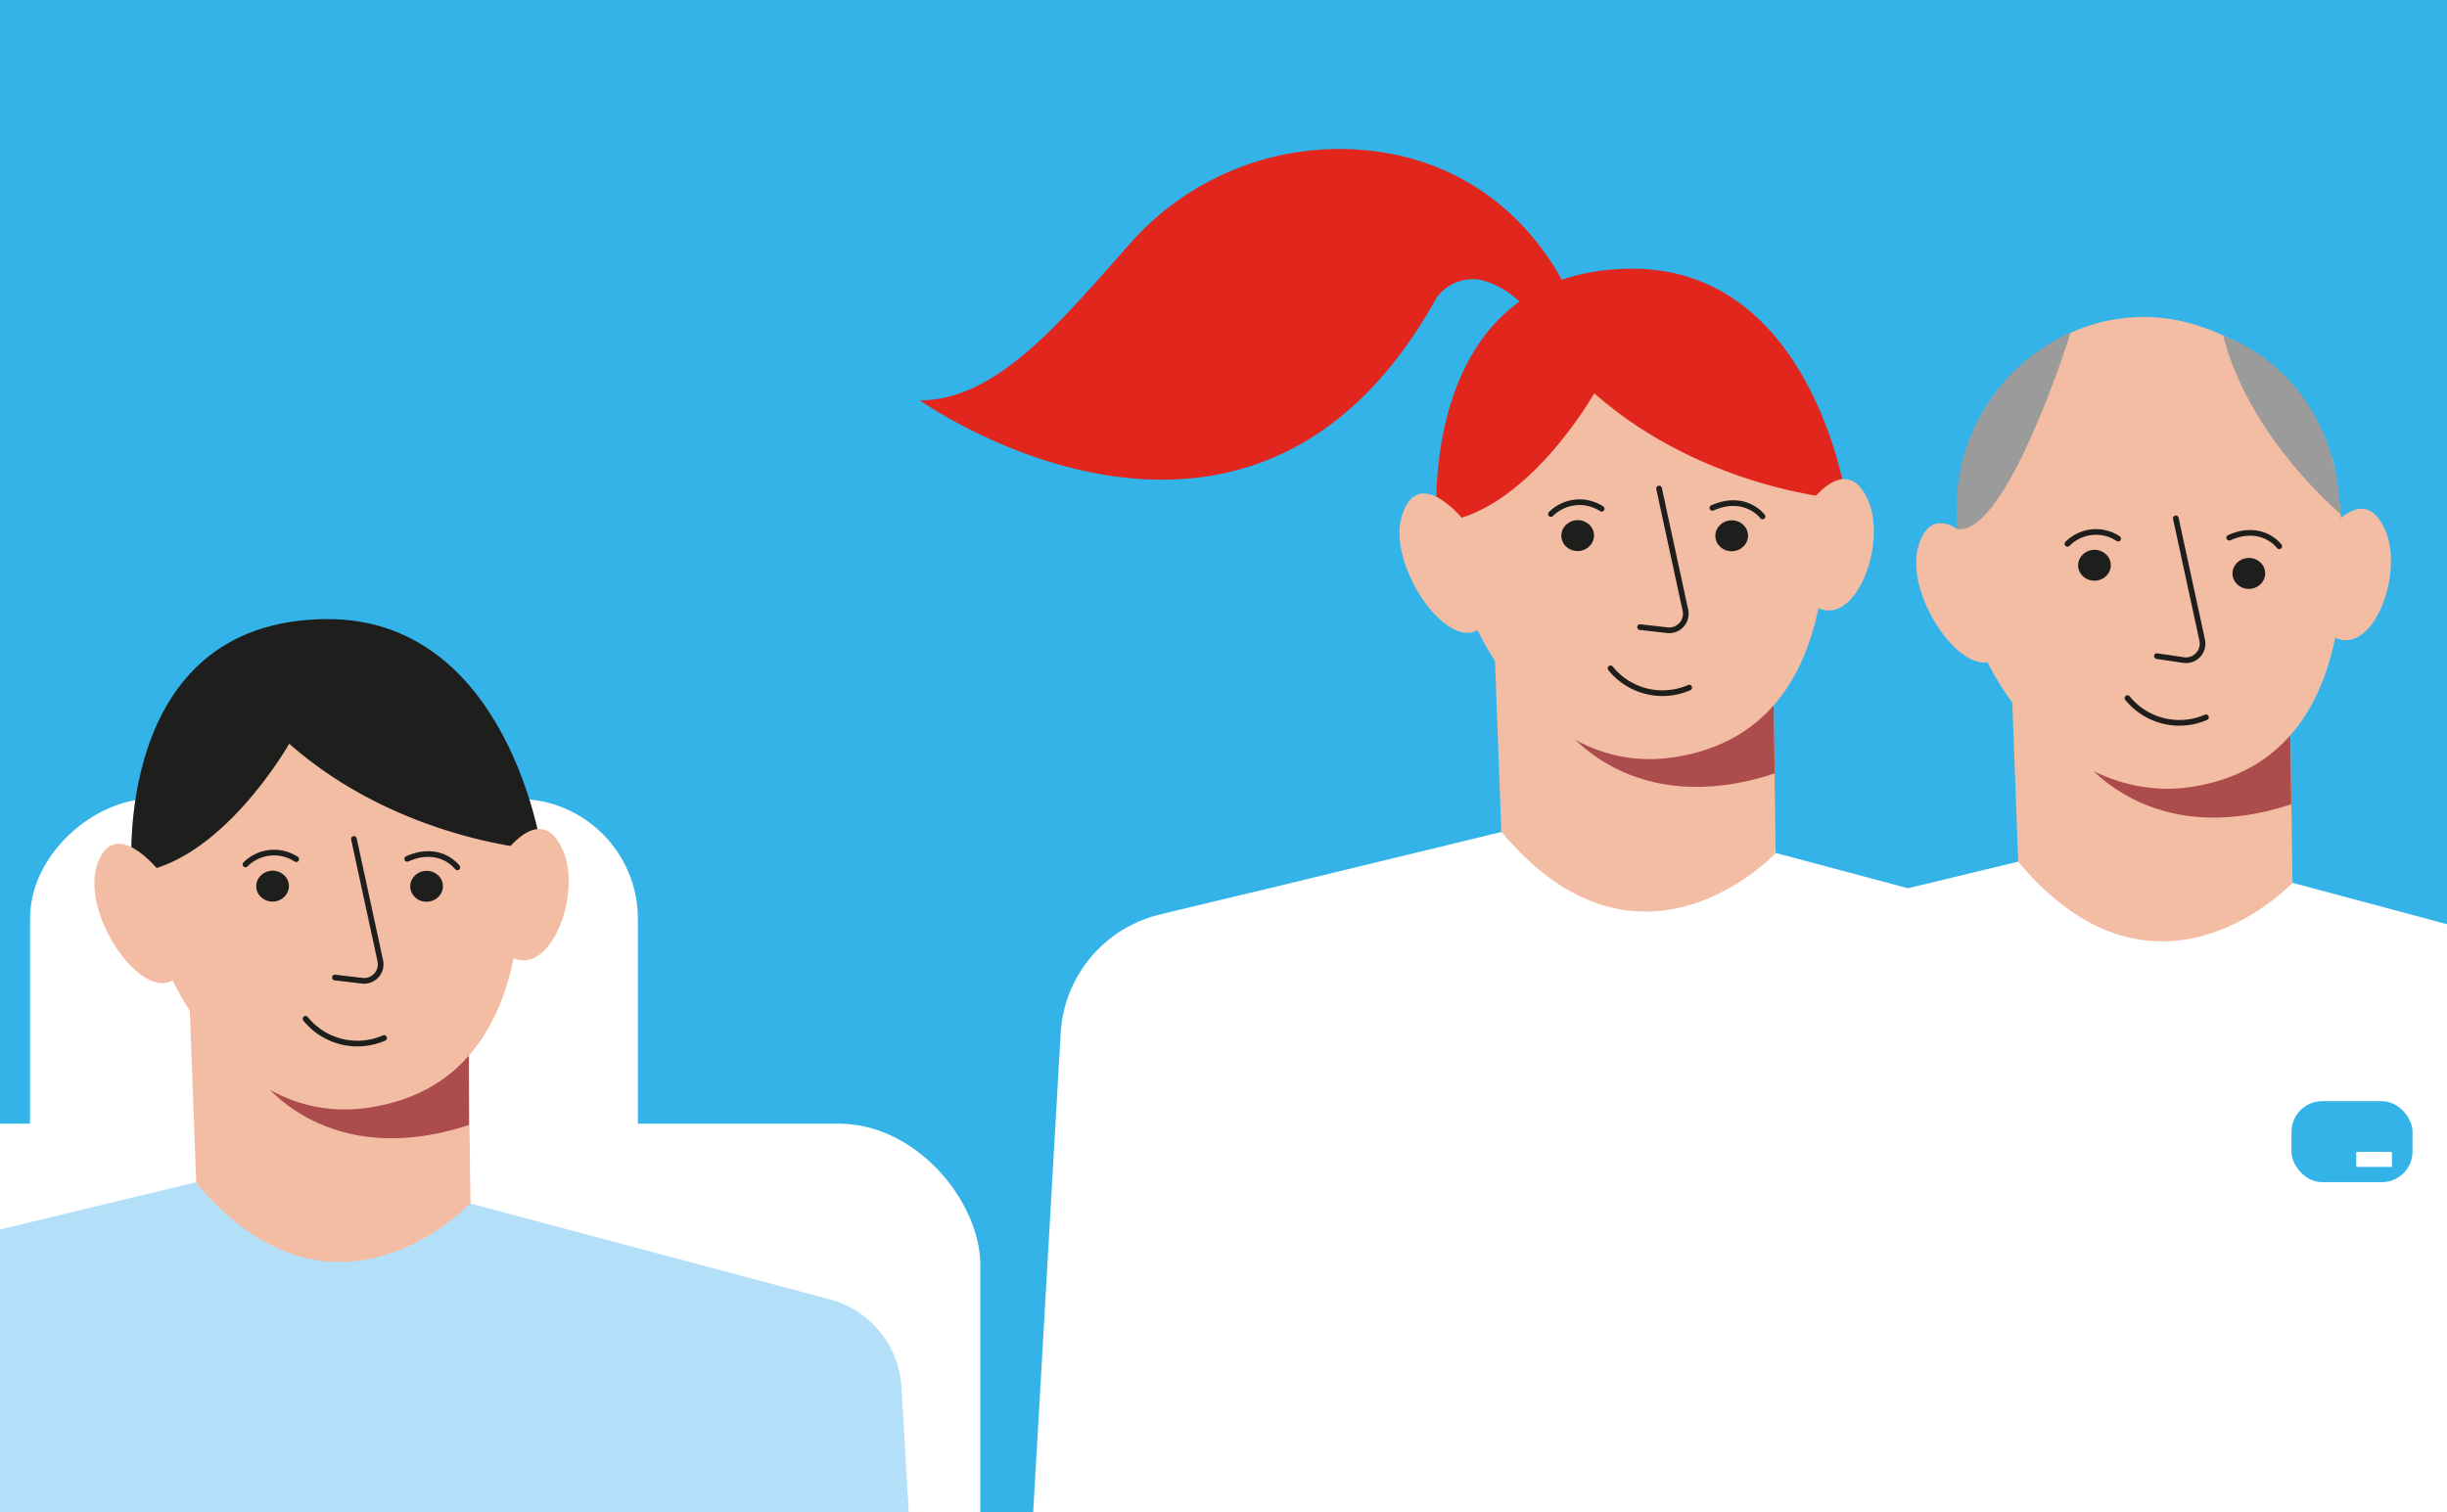
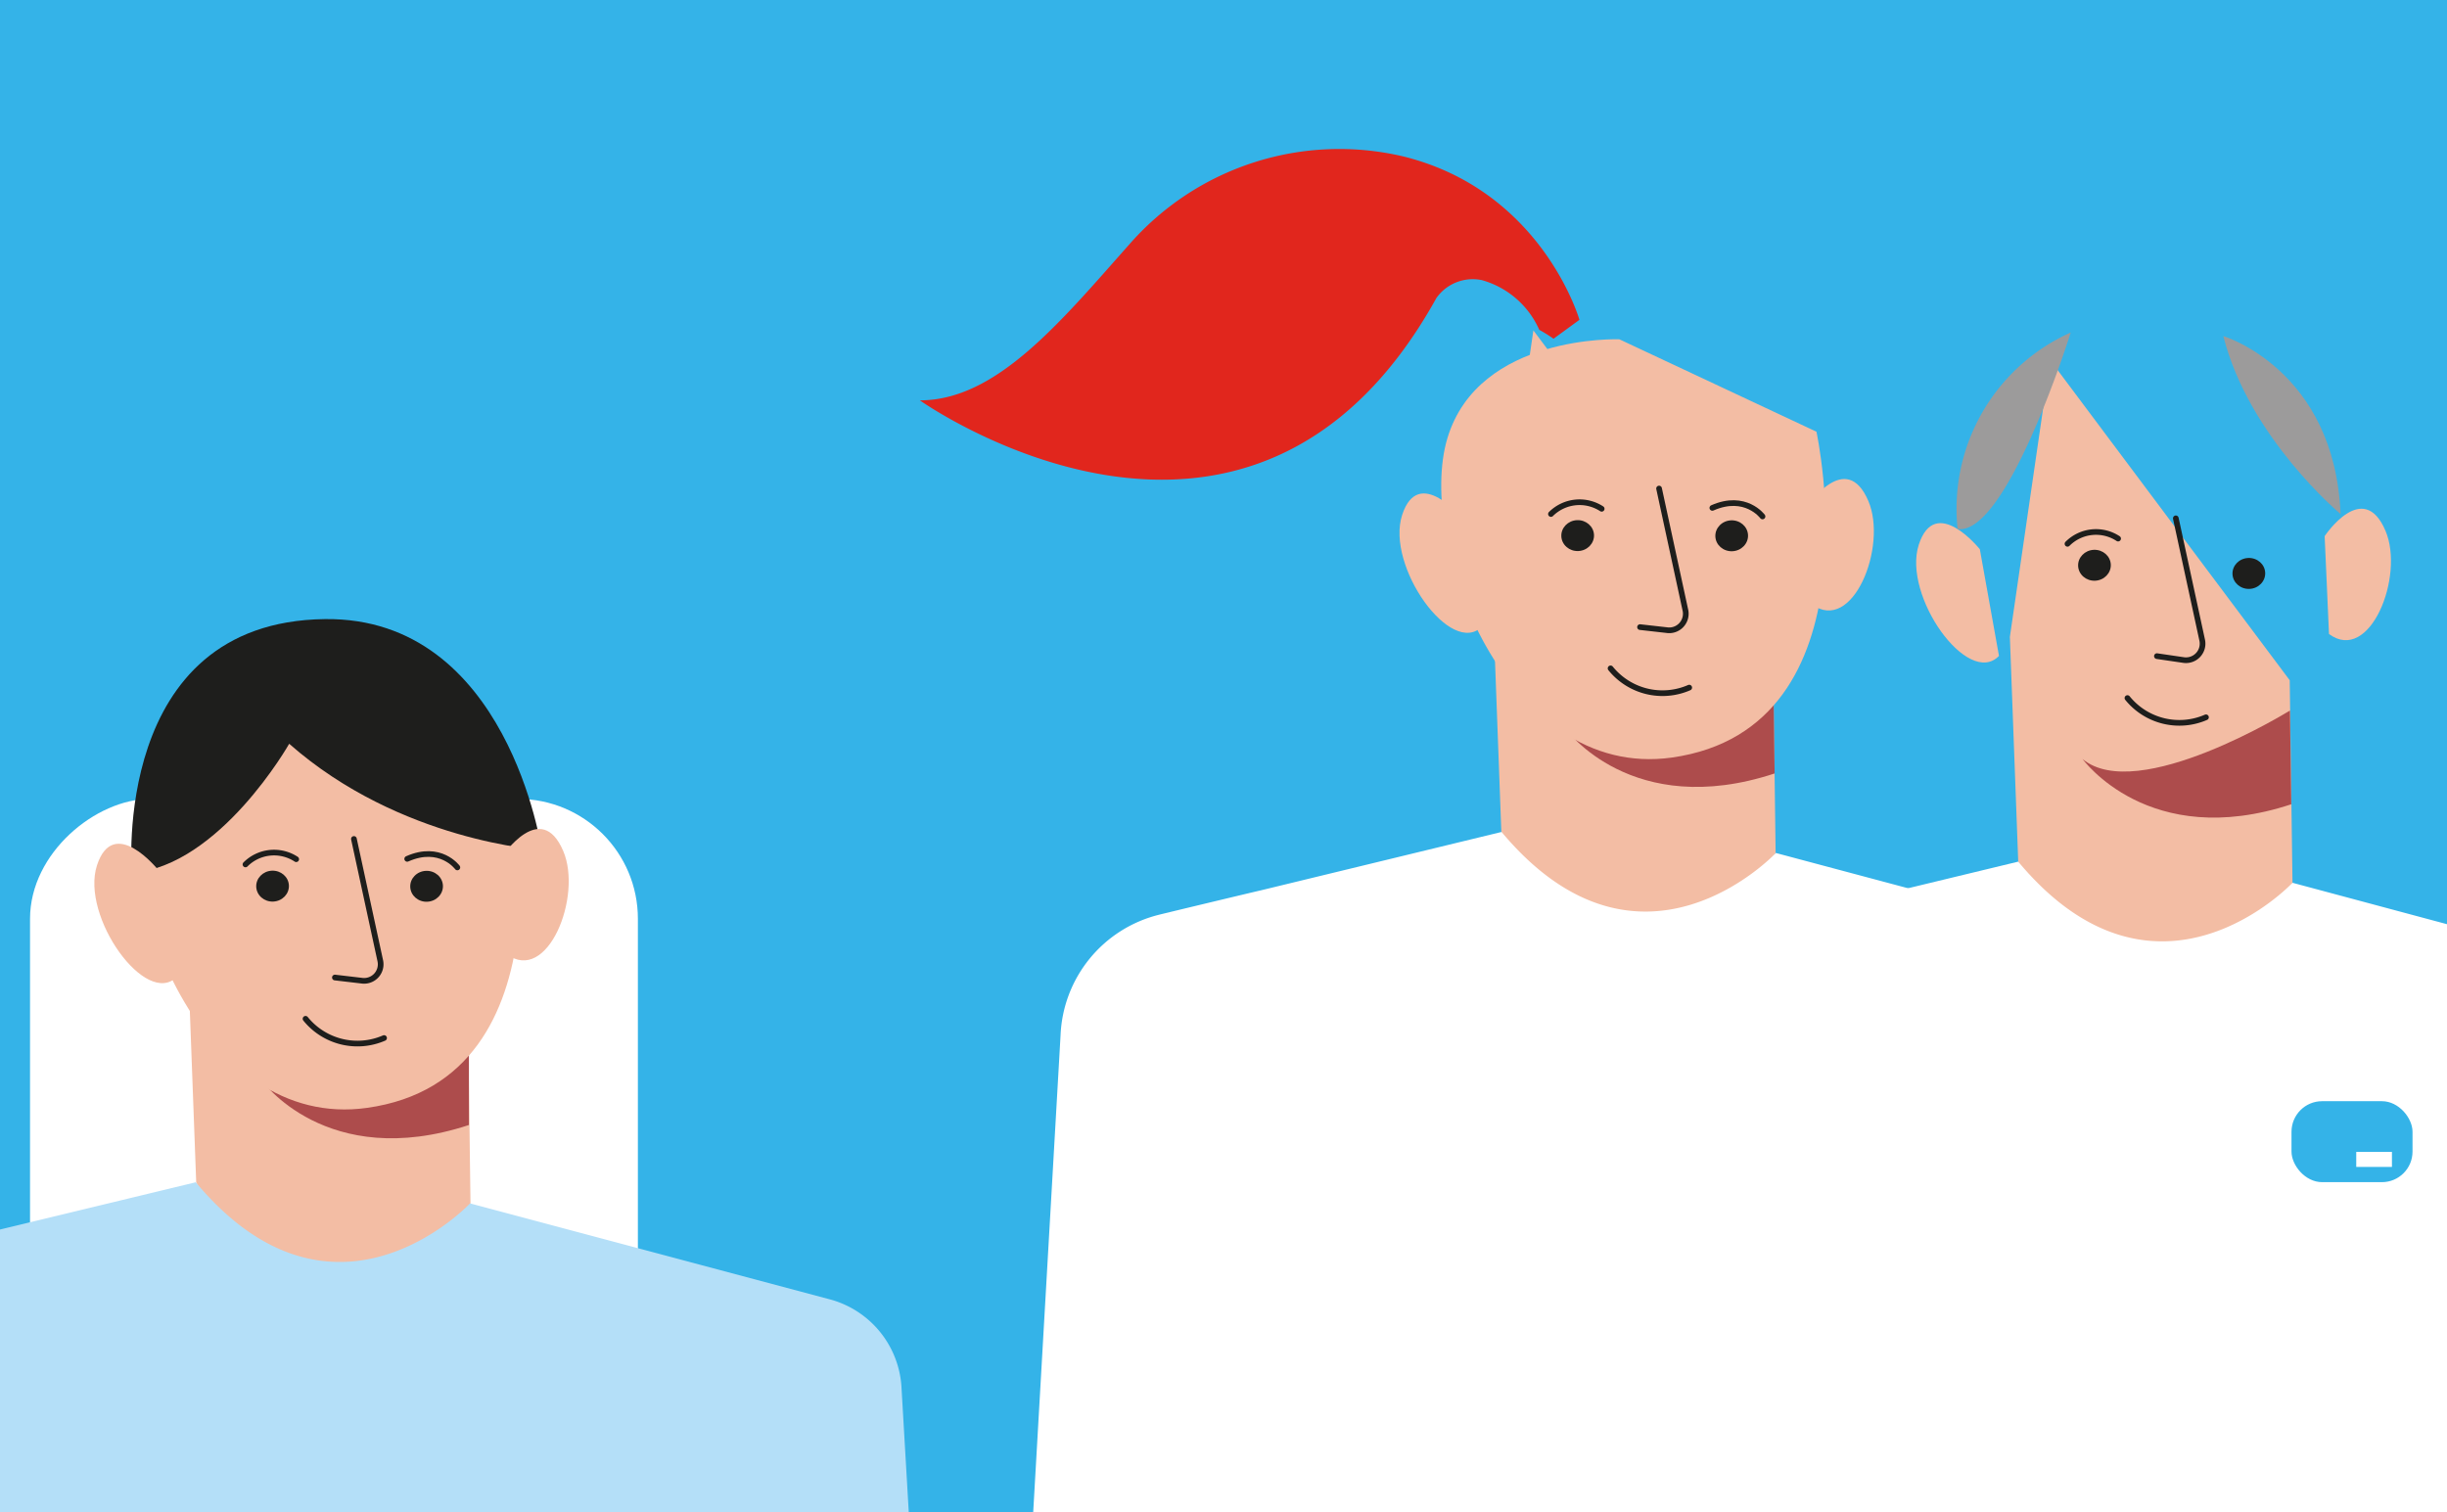
<svg xmlns="http://www.w3.org/2000/svg" id="Calque_1" data-name="Calque 1" viewBox="0 0 220 136">
  <defs>
    <style>.cls-1,.cls-7{fill:none;}.cls-2{clip-path:url(#clip-path);}.cls-3{fill:#34b3e8;}.cls-4{fill:#fff;}.cls-5{fill:#f3bda4;}.cls-6{fill:#ad4c4c;}.cls-7{stroke:#1e1e1c;stroke-linecap:round;stroke-linejoin:round;stroke-width:0.51px;}.cls-8{fill:#1e1e1c;}.cls-9{fill:#b4dff8;}.cls-10{fill:#e1261d;}.cls-11{fill:#9c9b9b;}</style>
    <clipPath id="clip-path">
      <rect class="cls-1" x="-0.74" y="-0.5" width="222.07" height="137.75" />
    </clipPath>
  </defs>
  <title>Plan de travail 173</title>
  <g class="cls-2">
    <rect class="cls-3" x="-0.74" y="-0.5" width="222.07" height="137.01" />
-     <rect class="cls-4" x="-28.1" y="101.04" width="116.24" height="76.18" rx="12.74" ry="12.74" />
    <rect class="cls-4" x="-11.67" y="86.22" width="83.39" height="54.65" rx="10.78" ry="10.78" transform="translate(-83.52 143.56) rotate(-90)" />
    <polygon class="cls-5" points="20.52 61.21 16.89 86.1 17.64 106.31 29.21 130.58 42.3 108.21 42.06 90 20.52 61.21" />
    <path class="cls-6" d="M42.16,101.16l0-8.18s-13.7,8.22-18.66,4.1C23.45,97.08,29.32,105.38,42.16,101.16Z" />
    <path class="cls-5" d="M46,70.33S51.76,97,33,99.62c-14.9,2.1-23-19.34-20.18-28.72S28.23,62,28.23,62" />
    <path class="cls-7" d="M34.53,93.34a6,6,0,0,1-7.06-1.73" />
    <ellipse class="cls-8" cx="38.35" cy="79.7" rx="1.47" ry="1.39" transform="translate(-3.41 1.73) rotate(-2.48)" />
    <path class="cls-7" d="M41.12,78s-1.53-2.09-4.51-.77" />
    <ellipse class="cls-8" cx="24.5" cy="79.68" rx="1.47" ry="1.39" transform="translate(-3.57 1.19) rotate(-2.59)" />
    <path class="cls-7" d="M26.63,77.26a3.63,3.63,0,0,0-4.56.47" />
    <path class="cls-7" d="M31.82,75.44l2.38,11a1.49,1.49,0,0,1-1.7,1.74l-2.39-.28" />
    <path class="cls-9" d="M-18.59,244.9l.23-7.44a6,6,0,0,1-3.2-8.3L-22,124.58a11.65,11.65,0,0,1,8.79-10.84c.29-.08.58-.14.87-.2l29.94-7.23c12.47,14.93,24.66,1.9,24.66,1.9l32.16,8.58a8.71,8.71,0,0,1,6.62,7.81L87,226.81c4.37,6.38.92,15-6.86,17L66.76,258.49,58.7,252,56,242.15l-14,4.7-24.26,6.2L9.1,261.36,0,257.58l-21.06,3.53Z" />
    <path class="cls-8" d="M48.7,76.44S36,75.69,26,66.88c0,0-6.23,11-14.15,11.62,0,0-1.9-22.59,17.35-22.83C45.69,55.46,48.7,76.44,48.7,76.44Z" />
    <path class="cls-5" d="M45.16,77s3.47-5.2,5.48-.47c1.74,4.08-1.42,12-5.08,9.27" />
    <path class="cls-5" d="M14.22,78.22s-4-5-5.5-.41,4.44,12.89,7.21,10" />
    <polygon class="cls-5" points="137.86 29.71 134.23 54.6 134.98 74.81 146.55 99.08 159.64 76.7 159.4 58.49 137.86 29.71" />
    <path class="cls-6" d="M159.55,69.55l-.11-8.2s-13.69,8.34-18.65,4.22C140.79,65.57,146.71,73.78,159.55,69.55Z" />
    <path class="cls-5" d="M163.31,38.82s5.79,26.65-13,29.3c-14.9,2.09-23-19.35-20.18-28.72s15.46-8.89,15.46-8.89" />
    <path class="cls-7" d="M151.87,61.83a6,6,0,0,1-7.07-1.73" />
    <ellipse class="cls-8" cx="155.69" cy="48.19" rx="1.47" ry="1.39" transform="translate(-1.94 6.77) rotate(-2.48)" />
    <path class="cls-7" d="M158.46,46.44s-1.53-2.08-4.51-.77" />
    <ellipse class="cls-8" cx="141.84" cy="48.17" rx="1.47" ry="1.39" transform="translate(-2.03 6.45) rotate(-2.59)" />
    <path class="cls-7" d="M144,45.75a3.65,3.65,0,0,0-4.56.47" />
    <path class="cls-7" d="M149.16,43.93l2.38,11a1.49,1.49,0,0,1-1.7,1.73l-2.39-.27" />
    <path class="cls-4" d="M98.75,213.39,99,206c-3.38-1.4-11.28-5.16-9.65-8.29l6-104.6a11.66,11.66,0,0,1,8.79-10.84c.29-.08,8.88-2.14,9.18-2.2L135,74.81c12.47,14.92,24.66,1.89,24.66,1.89l32.16,8.58a8.72,8.72,0,0,1,6.62,7.81l5.89,102.21c4.37,6.38.91,15-6.86,17L184.1,227,176,220.54l-2.74-9.9-14,4.7L135,221.54l-8.55,8.32-9.15-3.79L96.23,229.6Z" />
-     <path class="cls-10" d="M166,44.93s-12.66-.75-22.67-9.56c0,0-6.23,11.05-14.15,11.62,0,0-1.91-22.59,17.35-22.83C163,24,166,44.93,166,44.93Z" />
    <path class="cls-5" d="M162.5,45.53s3.47-5.2,5.48-.47c1.74,4.08-1.42,12-5.08,9.28" />
    <path class="cls-5" d="M131.55,46.72s-4-5-5.49-.41,4.43,12.88,7.21,10" />
    <polygon class="cls-5" points="184.32 32.38 180.7 57.27 181.45 77.48 193.01 101.75 206.11 79.38 205.86 61.17 184.32 32.38" />
    <path class="cls-6" d="M206,72.32l-.12-8.43s-13.69,8.48-18.65,4.36C187.25,68.25,193.18,76.55,206,72.32Z" />
-     <path class="cls-5" d="M209.73,41.38a2.17,2.17,0,0,1,.07.24c.39,1.94,5,26.63-13,29.17-13.22,1.86-25.86-15.7-18.7-32.5a15.82,15.82,0,0,1,18-9.42,18.8,18.8,0,0,1,13,10.69C209.28,40.14,209.51,40.74,209.73,41.38Z" />
    <path class="cls-7" d="M198.33,64.5a6,6,0,0,1-7.06-1.73" />
    <ellipse class="cls-8" cx="202.16" cy="50.87" rx="1.47" ry="1.39" transform="matrix(1, -0.04, 0.04, 1, -2.01, 8.78)" />
-     <path class="cls-7" d="M204.92,49.12s-1.53-2.09-4.5-.77" />
    <ellipse class="cls-8" cx="188.3" cy="50.84" rx="1.47" ry="1.39" transform="translate(-2.1 8.55) rotate(-2.59)" />
    <path class="cls-7" d="M190.43,48.43a3.62,3.62,0,0,0-4.55.47" />
    <path class="cls-7" d="M195.62,46.61l2.38,11a1.49,1.49,0,0,1-1.69,1.74L193.92,59" />
    <path class="cls-4" d="M145.21,216.07l.23-7.44a6,6,0,0,1-3.19-8.31l-.41-104.58a11.68,11.68,0,0,1,8.79-10.84c.29-.07.58-.14.88-.19l29.94-7.23c12.46,14.93,24.66,1.9,24.66,1.9L238.27,88a8.72,8.72,0,0,1,6.61,7.82L250.77,198c4.38,6.39.92,15-6.86,17.05l-13.34,14.64-8.07-6.45-2.74-9.9-14,4.7-24.27,6.21-8.56,8.31-9.15-3.79-21.05,3.53Z" />
    <path class="cls-5" d="M209,48.21s3.46-5.21,5.47-.48c1.74,4.09-1.41,12-5.08,9.28" />
    <path class="cls-5" d="M178,49.39s-4-5-5.49-.41,4.43,12.88,7.21,10" />
    <path class="cls-10" d="M142,28.76s-3.32-11.59-15.82-14.69A25.08,25.08,0,0,0,101.51,22c-6.21,7-11.94,14-18.81,14,0,0,29.66,21.07,46.44-9.2a4,4,0,0,1,4.09-1.61,8,8,0,0,1,5.16,4.47,12.55,12.55,0,0,1,1.28.8Z" />
    <path class="cls-11" d="M186.17,29.9S180.45,48.19,176,47.57A17.37,17.37,0,0,1,186.17,29.9Z" />
    <path class="cls-11" d="M199.89,30.22s10,3,10.54,16C210.43,46.22,202.21,39.38,199.89,30.22Z" />
    <rect class="cls-3" x="206.02" y="99.02" width="10.88" height="7.28" rx="2.75" ry="2.75" />
    <rect class="cls-4" x="211.84" y="103.58" width="3.21" height="1.35" />
  </g>
</svg>